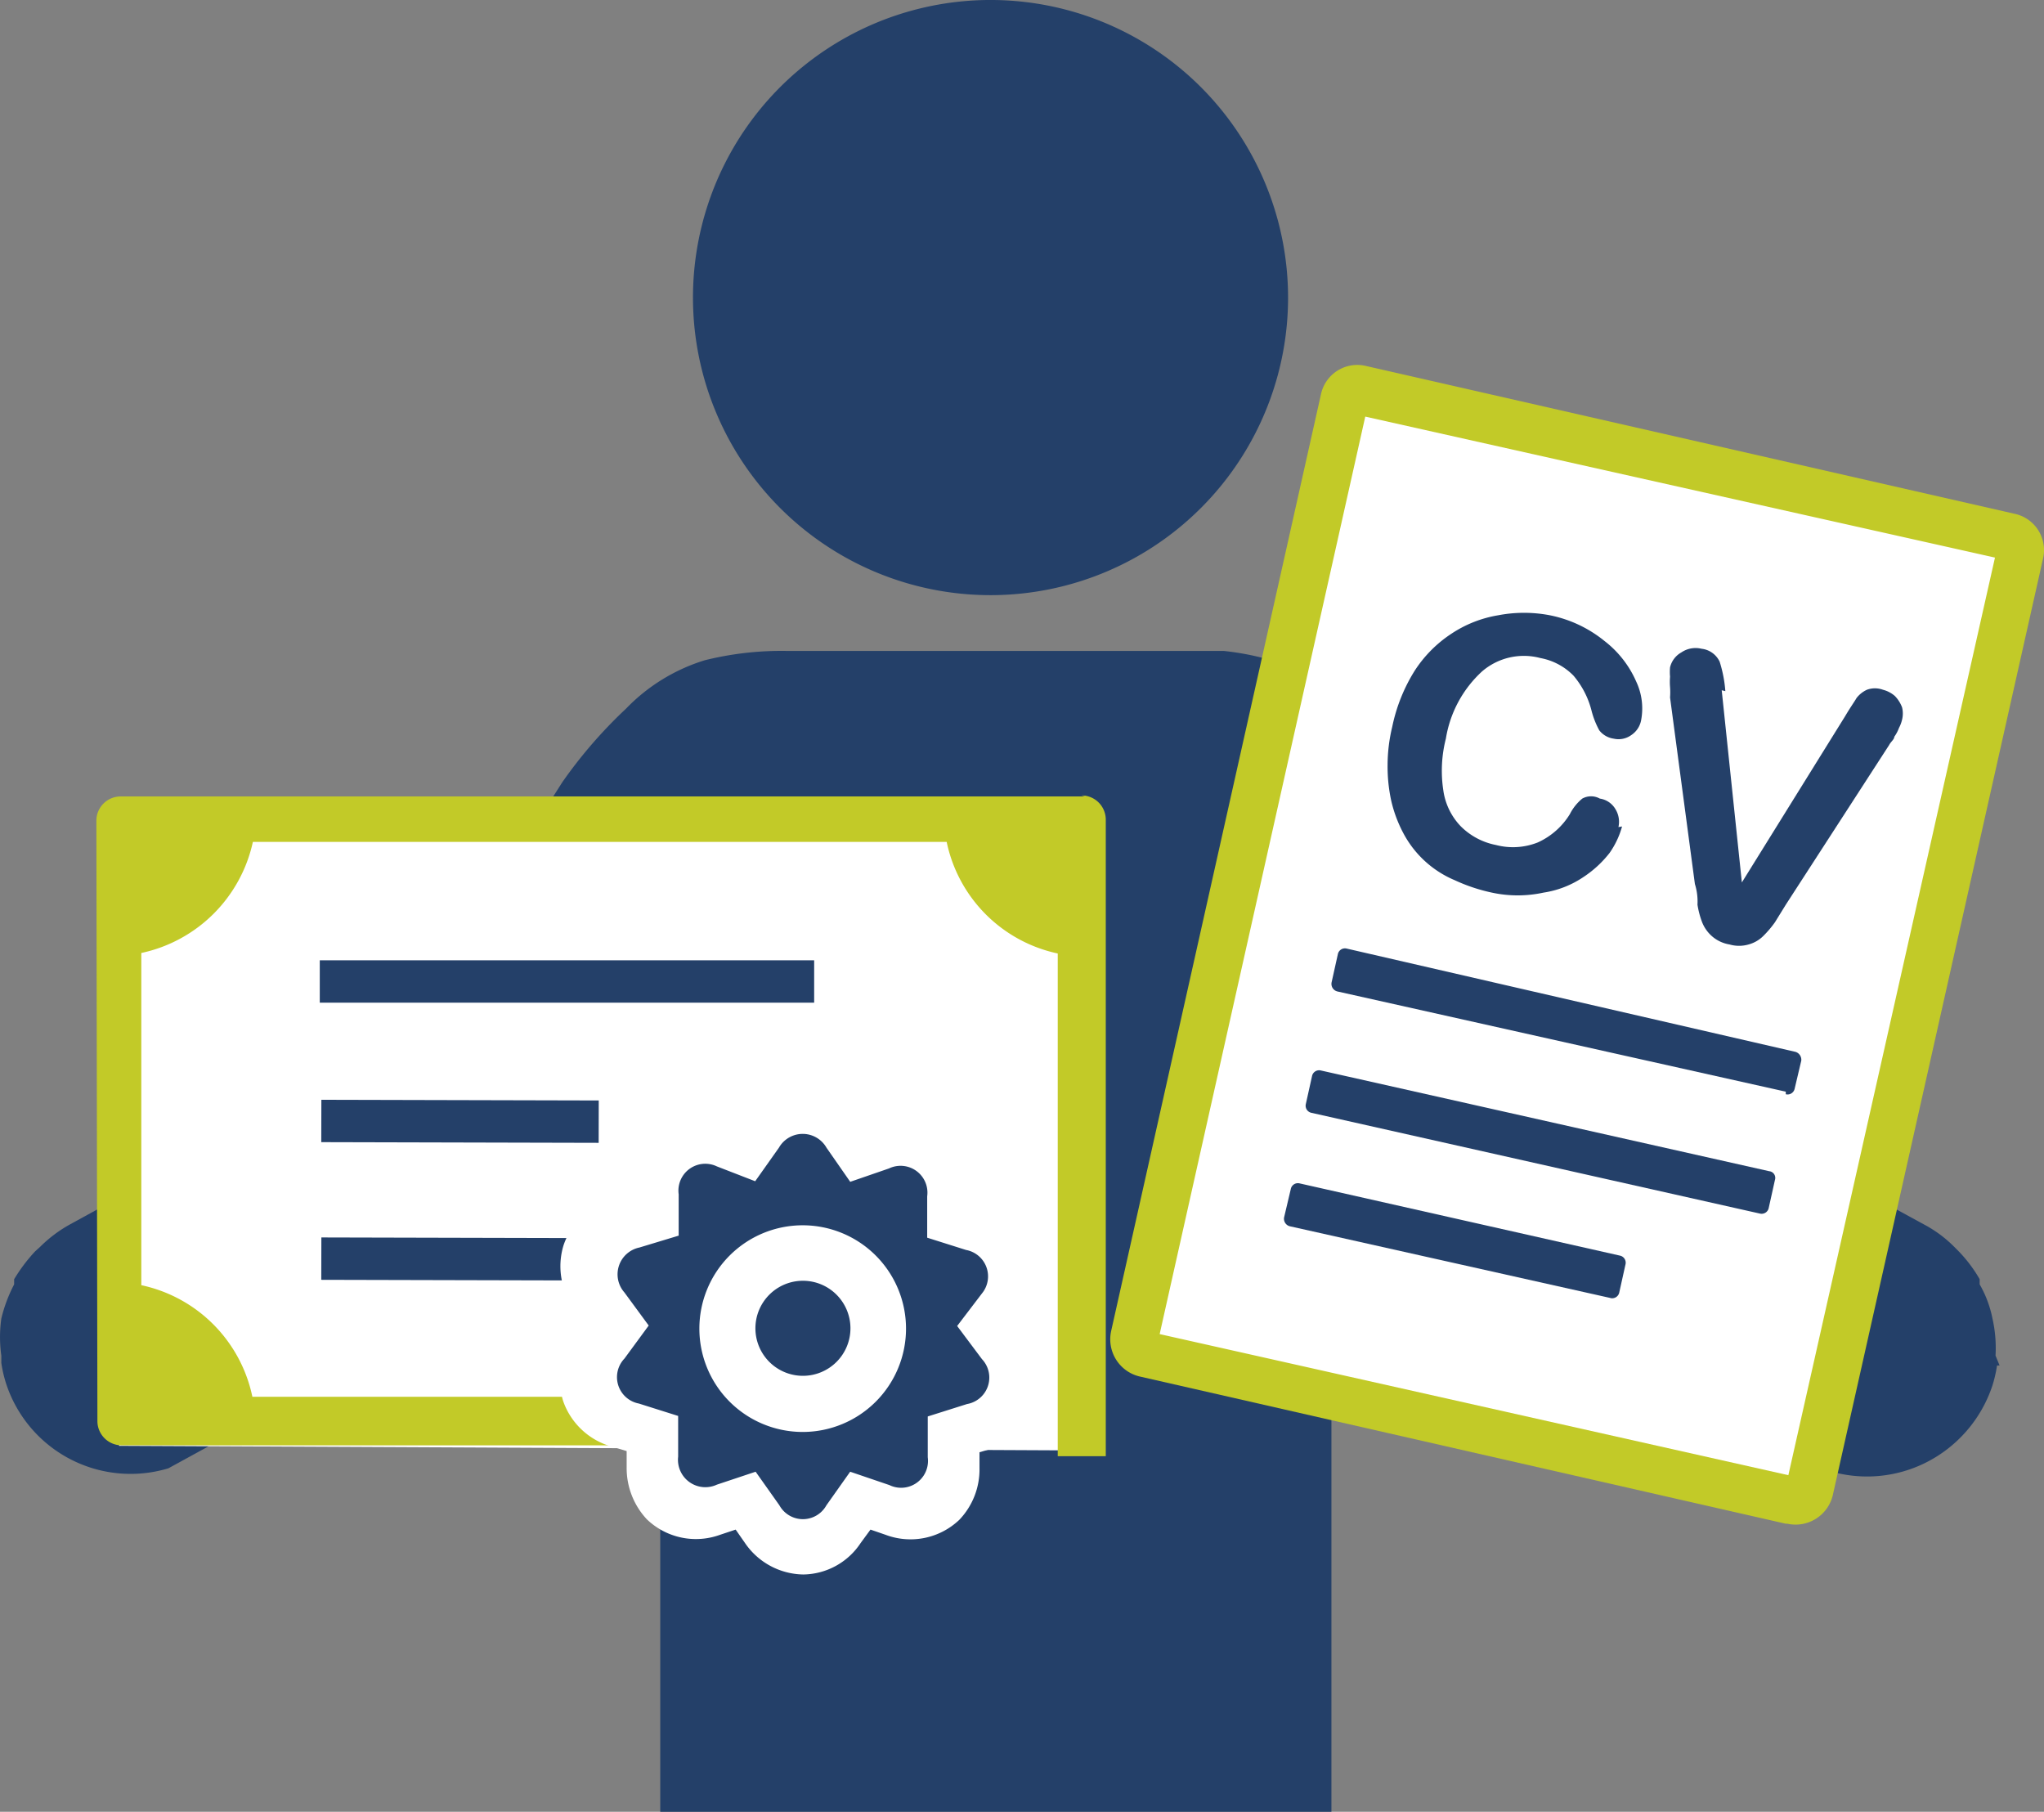
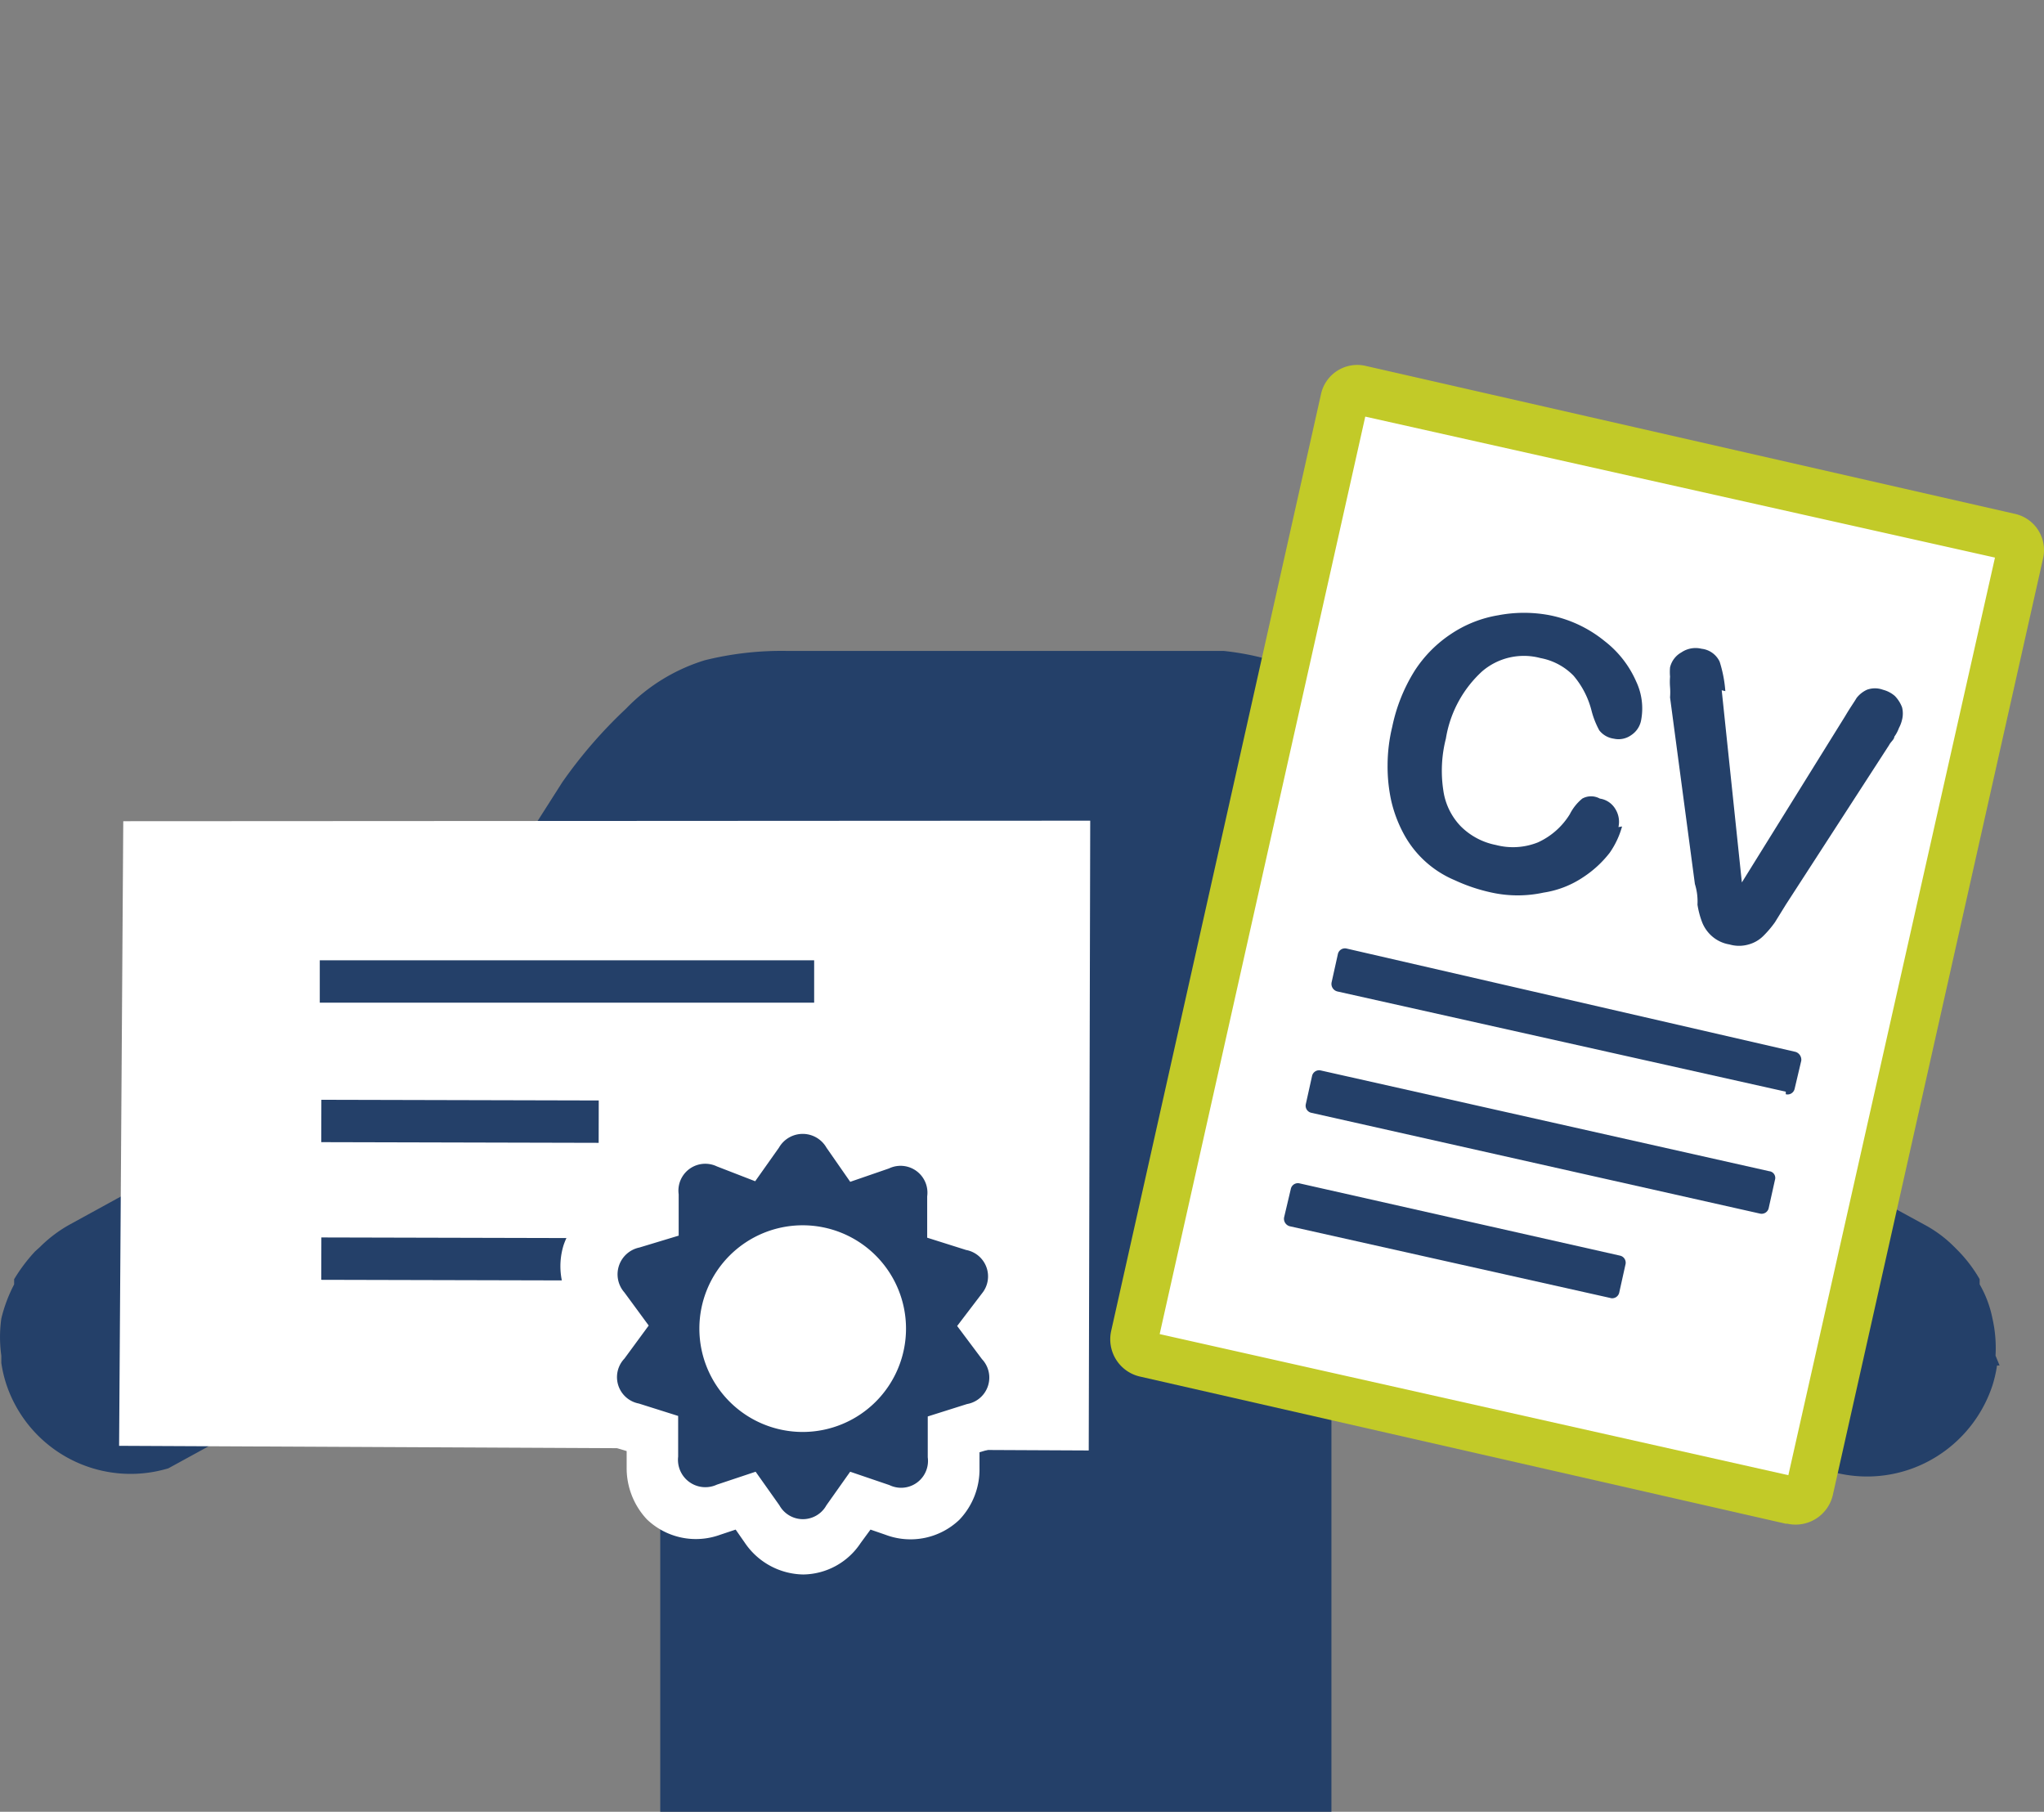
<svg xmlns="http://www.w3.org/2000/svg" width="137.65" height="122">
  <rect width="100%" height="100%" fill="#808080" stroke="none" />
  <g data-name="06-formation-travail">
    <path data-name="Path 2956" d="M134.386 91.282a9.011 9.011 0 00-.207-2.5 7.551 7.551 0 00-.863-2.3v-.348a9.524 9.524 0 00-1.415-1.879l-.311-.313a8.458 8.458 0 00-2.036-1.5l-21.358-11.65a2.7 2.7 0 01-.69-.557l-.518-.835-10.766-16.8a18.377 18.377 0 00-13.8-8.767H53.086a21.433 21.433 0 00-5.624.626 12.44 12.44 0 00-5.314 3.27 31.513 31.513 0 00-4.279 4.94L27.21 69.4l-.552.835a2.212 2.212 0 01-.69.557L4.712 82.447a9.046 9.046 0 00-2 1.5l-.345.313a11.124 11.124 0 00-1.415 1.879v.348a9.965 9.965 0 00-.863 2.3 8.943 8.943 0 000 2.5v.487A8.617 8.617 0 00.4 93.131a8.82 8.82 0 0010.938 5.74l33.125-18.13V122h45.2V80.741l32.988 18.125a8.837 8.837 0 006.93-.325 8.952 8.952 0 004.594-5.241 8.617 8.617 0 00.311-1.353h.173z" fill="#244069" />
-     <path data-name="Path 2957" d="M86.743 20.177a20.038 20.038 0 11-5.832-14.272 20.073 20.073 0 015.832 14.272" fill="#244069" />
    <path data-name="Path 2958" d="M120.99 101.108l-44.181-9.915a.661.661 0 01-.487-.8L90.585 26.8a.731.731 0 01.8-.522l44.181 9.915a.661.661 0 01.487.8l-14.263 63.628a.661.661 0 01-.8.487" fill="#fff" />
    <path data-name="Path 2959" d="M78.096 89.833l42.338 9.5 13.915-61.787-42.407-9.493zm42.164 12.768l-43.518-9.915a2.574 2.574 0 01-1.913-3.061L88.95 26.588a2.5 2.5 0 013.027-1.948l43.659 9.949a2.5 2.5 0 011.948 3.027l-14.159 63.071a2.574 2.574 0 01-3.061 1.913" fill="#c2ca28" />
    <path data-name="Path 2960" d="M120.261 73.509l-30.2-6.749a.522.522 0 01-.383-.626l.417-1.879a.487.487 0 01.591-.383l30.235 6.958a.557.557 0 01.383.591l-.452 1.913a.487.487 0 01-.591.348" fill="#244069" />
    <path data-name="Path 2961" d="M118.522 81.718l-30.2-6.784a.487.487 0 01-.383-.591l.417-1.879a.487.487 0 01.591-.383l30.2 6.784a.452.452 0 01.383.591l-.417 1.879a.487.487 0 01-.591.383" fill="#244069" />
    <path data-name="Path 2962" d="M108.457 87.403l-21.6-4.832a.522.522 0 01-.383-.591l.452-1.913a.487.487 0 01.591-.383l21.6 4.87a.487.487 0 01.348.591l-.417 1.879a.487.487 0 01-.591.383" fill="#244069" />
    <path data-name="Path 2963" d="M109.235 55.652a5.775 5.775 0 01-.835 1.774 7.341 7.341 0 01-1.774 1.635 6.54 6.54 0 01-2.679 1.044 8.21 8.21 0 01-3.479 0 11.759 11.759 0 01-2.5-.835 6.958 6.958 0 01-3.479-3.2 8.871 8.871 0 01-.8-2.157 10.82 10.82 0 01-.244-2.4 11.063 11.063 0 01.313-2.574 11.48 11.48 0 011.5-3.757 8.488 8.488 0 012.47-2.5 8.071 8.071 0 013.166-1.252 9.219 9.219 0 013.479 0 8.454 8.454 0 013.688 1.739 6.958 6.958 0 012.122 2.714 4.244 4.244 0 01.338 2.603 1.531 1.531 0 01-.661 1.009 1.461 1.461 0 01-1.183.244 1.5 1.5 0 01-.974-.557 5.741 5.741 0 01-.522-1.322 5.845 5.845 0 00-1.218-2.366 4.174 4.174 0 00-2.226-1.183 4.314 4.314 0 00-3.931.9 7.827 7.827 0 00-2.435 4.522 8.732 8.732 0 00-.174 3.479 4.348 4.348 0 001.183 2.435 4.592 4.592 0 002.366 1.252 4.523 4.523 0 002.818-.174 4.905 4.905 0 002.157-1.907 3.236 3.236 0 01.835-1.044 1.218 1.218 0 011.183 0 1.461 1.461 0 011.044.7 1.635 1.635 0 01.209 1.218" fill="#244069" />
    <path data-name="Path 2964" d="M115.946 46.479l1.357 12.941 6.958-11.2c.348-.591.626-.974.765-1.218a1.879 1.879 0 01.7-.557 1.565 1.565 0 011.078 0 1.983 1.983 0 01.8.417 2.226 2.226 0 01.487.765 1.705 1.705 0 010 .835 2.227 2.227 0 01-.209.557 2.436 2.436 0 01-.313.591c0 .174-.244.348-.348.557l-6.958 10.75-.731 1.183a6.957 6.957 0 01-.8.939 2.226 2.226 0 01-.974.557 2.3 2.3 0 01-1.287 0 2.366 2.366 0 01-1.183-.557 2.435 2.435 0 01-.661-.939 5.879 5.879 0 01-.313-1.183 3.923 3.923 0 00-.174-1.392l-1.673-12.561a4.729 4.729 0 000-.7 4.42 4.42 0 010-.7 3.479 3.479 0 010-.626 1.566 1.566 0 01.765-1.009 1.7 1.7 0 011.357-.244 1.531 1.531 0 011.218.87 8.628 8.628 0 01.383 1.983" fill="#244069" />
    <path data-name="Path 2965" d="M73.319 97.669l.1-42.407-65.118.035-.28 42.059z" fill="#fff" />
-     <path data-name="Path 2966" d="M73.075 53.63H8.125a1.635 1.635 0 00-1.635 1.6l.07 40.493a1.635 1.635 0 001.635 1.6h38.267v-3.27H16.996a9.706 9.706 0 00-7.48-7.514V64.17a9.776 9.776 0 007.514-7.48h46.722a9.706 9.706 0 007.48 7.514v33.85h3.235V55.195a1.635 1.635 0 00-1.635-1.635z" fill="#c2ca28" />
    <path data-name="Rectangle 178" fill="#244069" d="M21.535 67.516v-2.853h33.293v2.853z" />
    <path data-name="Rectangle 179" fill="#244069" d="M21.635 76.908l.007-2.853 18.68.046-.006 2.853z" />
    <path data-name="Rectangle 180" fill="#244069" d="M21.635 86.178l.007-2.853 18.68.046-.006 2.853z" />
    <path data-name="Path 2967" d="M68.783 89.023l.661-.87a4.766 4.766 0 00.87-4.349 4.836 4.836 0 00-3.235-3.061l-1.044-.313v-1.115a4.592 4.592 0 00-6.366-4.453l-1.044.348-.626-.9a4.557 4.557 0 00-7.758 0l-.661.9-1.044-.387a4.627 4.627 0 00-6.3 4.557v1.113l-1.044.313a4.731 4.731 0 00-3.235 3.027 4.8 4.8 0 00.8 4.383l.661.87-.661.9a4.766 4.766 0 00-.835 4.349 4.836 4.836 0 003.235 3.061l1.044.313v1.113a5.044 5.044 0 001.357 3.479 4.766 4.766 0 004.94 1.044l1.044-.348.626.9a4.836 4.836 0 003.931 2.122 4.7 4.7 0 003.862-2.122l.661-.9 1.009.348a4.766 4.766 0 004.975-1.009 4.905 4.905 0 001.357-3.479v-1.069l1.078-.313a4.905 4.905 0 003.235-3.061 4.662 4.662 0 00-.835-4.349z" fill="#fff" />
    <path data-name="Path 2968" d="M65.084 84.176l-2.644-.835v-2.783a1.809 1.809 0 00-2.574-1.879l-2.609.9-1.6-2.3a1.844 1.844 0 00-3.2 0l-1.6 2.261-2.579-.999a1.809 1.809 0 00-2.574 1.879v2.783l-2.644.8a1.844 1.844 0 00-1.009 3.027l1.635 2.226-1.635 2.226a1.809 1.809 0 00.974 3.027l2.644.835v2.743a1.844 1.844 0 002.609 1.883l2.609-.87 1.6 2.261a1.809 1.809 0 003.166 0l1.6-2.261 2.644.9a1.809 1.809 0 002.581-1.873v-2.749l2.644-.835a1.809 1.809 0 001.006-3.026l-1.67-2.23 1.67-2.192a1.809 1.809 0 00-1.044-2.922zM54.056 96.422a6.958 6.958 0 116.958-6.958 6.958 6.958 0 01-6.958 6.958z" fill="#244069" />
-     <path data-name="Path 2969" d="M54.072 86.242a3.2 3.2 0 103.2 3.2 3.2 3.2 0 00-3.2-3.2z" fill="#244069" />
+     <path data-name="Path 2969" d="M54.072 86.242z" fill="#244069" />
  </g>
</svg>